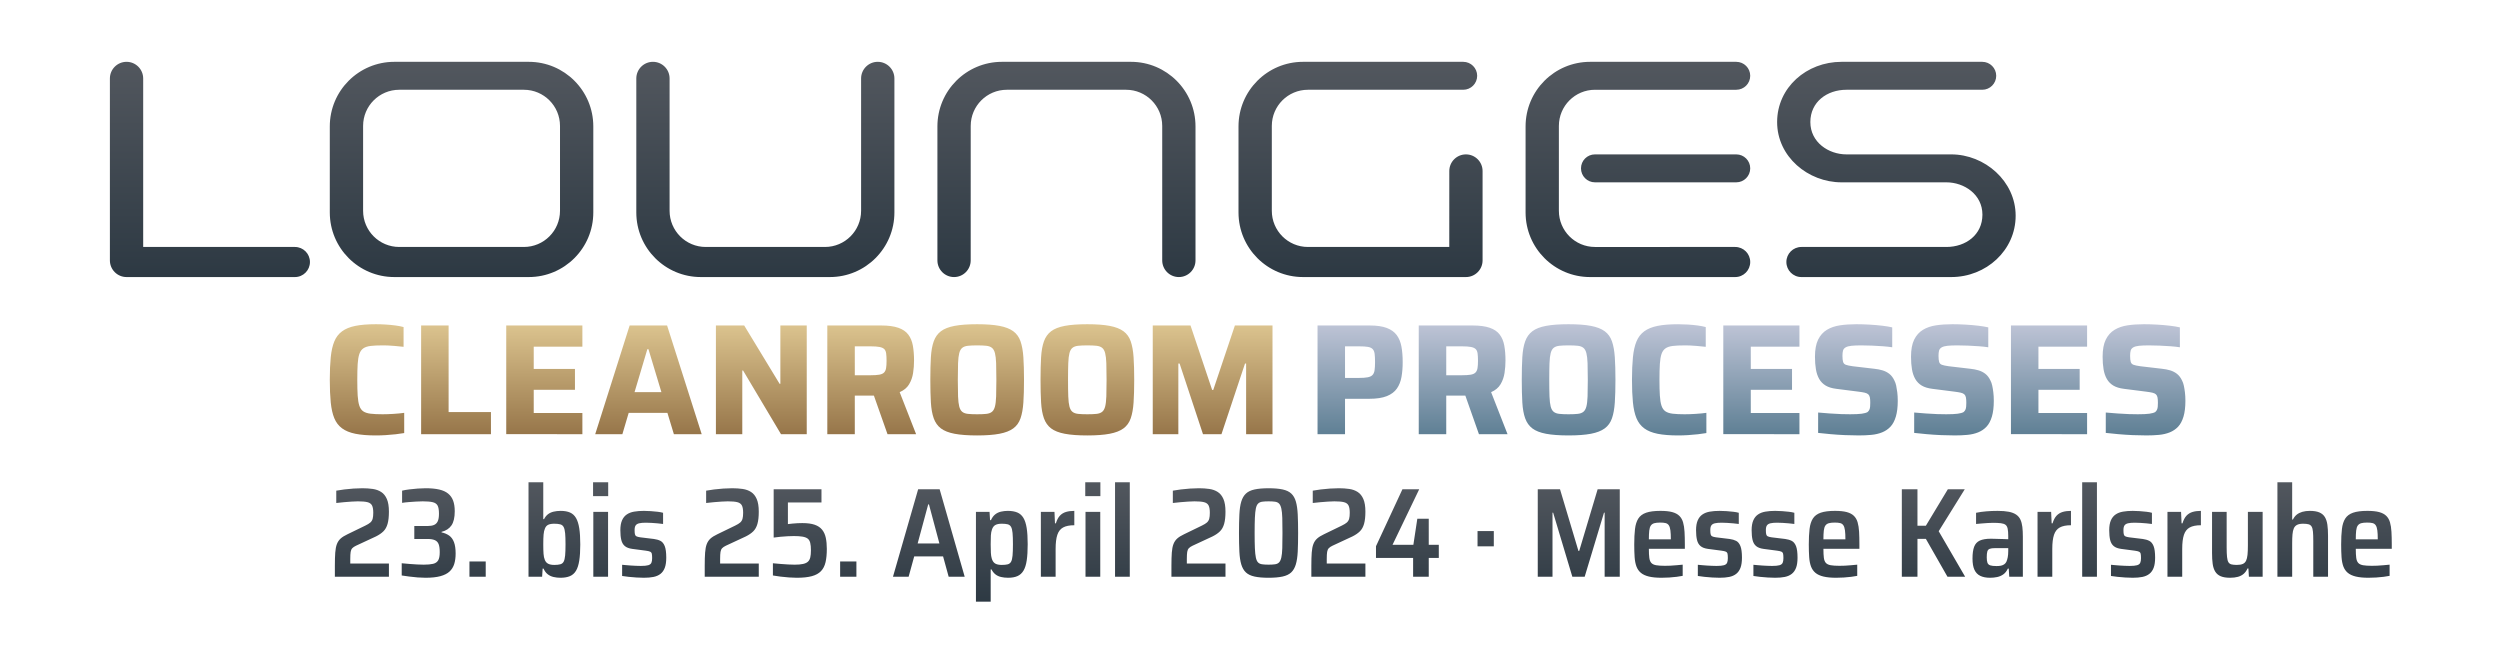
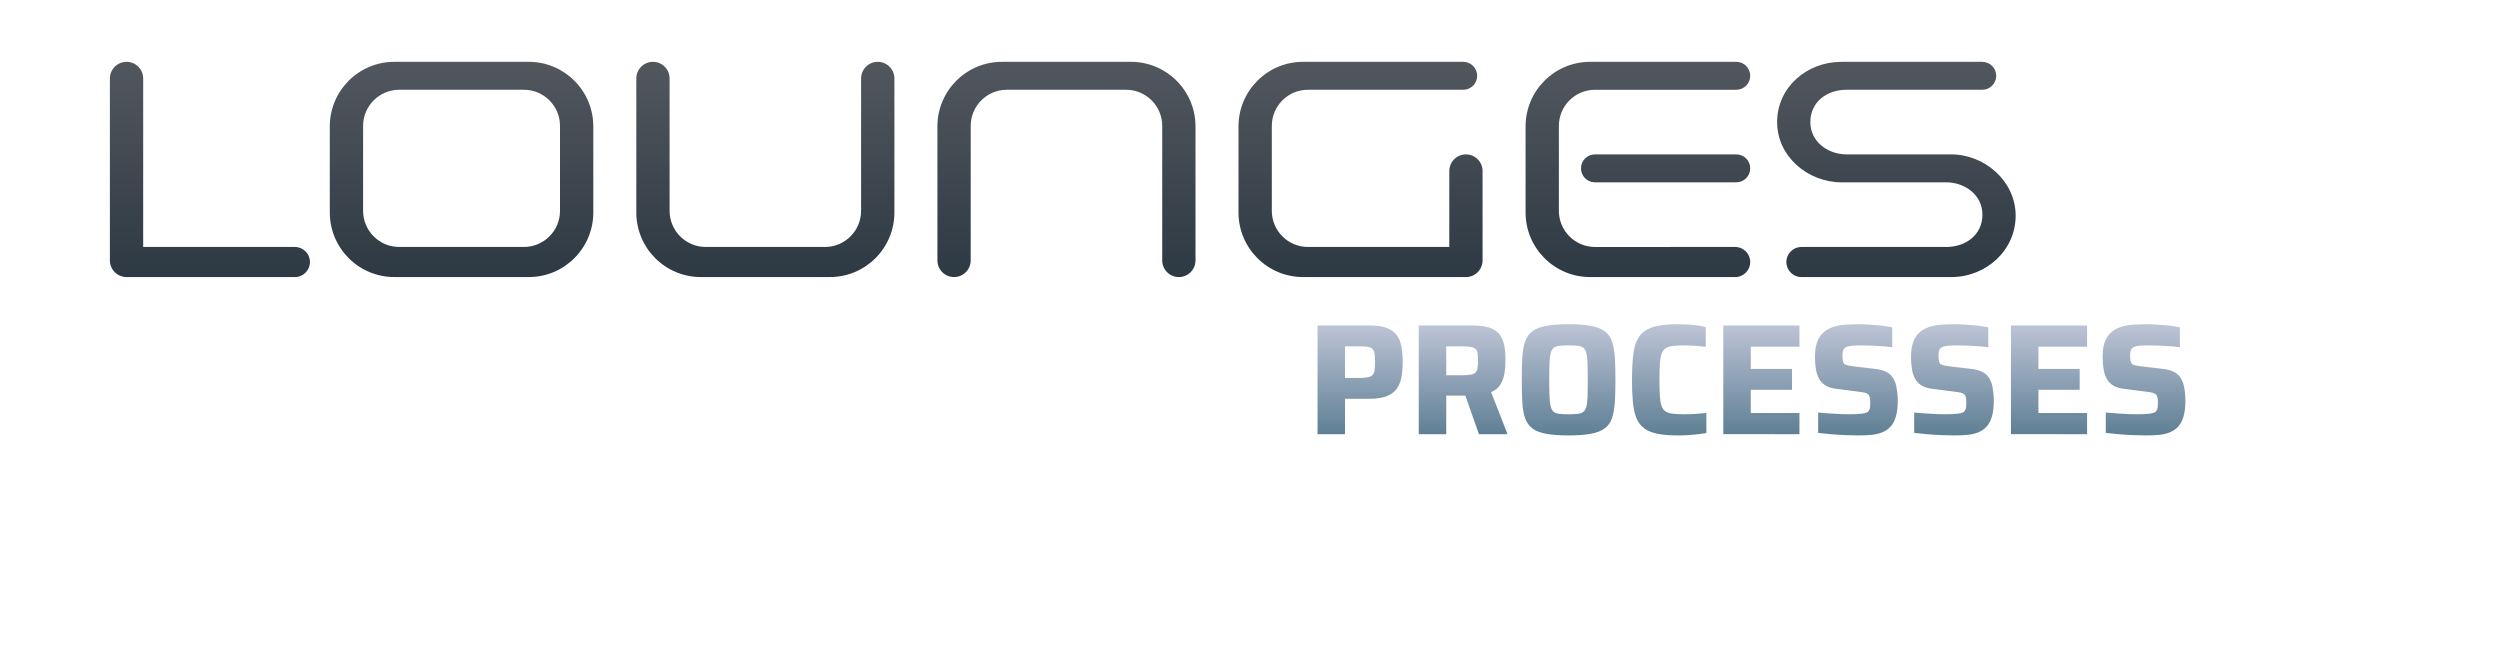
<svg xmlns="http://www.w3.org/2000/svg" version="1.1" id="Ebene_1" x="0px" y="0px" viewBox="0 0 257.953 68.031" style="enable-background:new 0 0 257.953 68.031;" xml:space="preserve">
  <style type="text/css">
	.st0{fill:url(#SVGID_1_);}
	.st1{fill:url(#SVGID_00000183947985453442729930000015545225861242576797_);}
	.st2{fill:url(#SVGID_00000061453317912439131900000009942761504134768049_);}
	.st3{fill:url(#SVGID_00000165943521771526434690000003714790299114727090_);}
</style>
  <linearGradient id="SVGID_1_" gradientUnits="userSpaceOnUse" x1="82.663" y1="44.929" x2="82.663" y2="33.453">
    <stop offset="0" style="stop-color:#967549" />
    <stop offset="1" style="stop-color:#DCC48F" />
  </linearGradient>
-   <path class="st0" d="M121.583,44.798v-7.286h0.13l2.412,7.286h1.908l2.428-7.286h0.115v7.286h2.722V33.583h-3.88l-2.233,6.651  h-0.114l-2.233-6.651h-3.896v11.215H121.583z M111.243,42.704c-0.25-0.027-0.445-0.098-0.586-0.212  c-0.142-0.114-0.245-0.296-0.31-0.546s-0.106-0.598-0.122-1.044c-0.017-0.445-0.025-1.016-0.025-1.711  c0-0.696,0.008-1.266,0.025-1.712c0.016-0.445,0.057-0.793,0.122-1.043s0.168-0.432,0.31-0.546c0.141-0.114,0.336-0.185,0.586-0.212  s0.565-0.041,0.946-0.041c0.391,0,0.709,0.014,0.953,0.041c0.245,0.027,0.438,0.098,0.579,0.212c0.141,0.114,0.245,0.296,0.31,0.546  s0.106,0.598,0.122,1.043c0.016,0.446,0.024,1.016,0.024,1.712c0,0.695-0.008,1.266-0.024,1.711  c-0.016,0.446-0.057,0.794-0.122,1.044s-0.169,0.432-0.31,0.546c-0.141,0.114-0.334,0.185-0.579,0.212  c-0.244,0.027-0.562,0.04-0.953,0.04C111.808,42.744,111.493,42.731,111.243,42.704 M114.495,44.757  c0.603-0.114,1.079-0.298,1.427-0.554c0.347-0.255,0.597-0.603,0.749-1.043c0.152-0.44,0.25-0.986,0.294-1.638  c0.043-0.652,0.065-1.429,0.065-2.331s-0.022-1.679-0.065-2.331c-0.044-0.652-0.142-1.198-0.294-1.638  c-0.152-0.441-0.402-0.788-0.749-1.044c-0.348-0.255-0.824-0.44-1.427-0.554c-0.603-0.114-1.372-0.171-2.306-0.171  c-0.946,0-1.72,0.057-2.323,0.171c-0.603,0.114-1.073,0.299-1.41,0.554c-0.337,0.256-0.584,0.603-0.742,1.044  c-0.157,0.44-0.255,0.986-0.293,1.638c-0.038,0.652-0.057,1.429-0.057,2.331s0.019,1.679,0.057,2.331  c0.038,0.652,0.136,1.198,0.293,1.638c0.158,0.44,0.405,0.788,0.742,1.043c0.337,0.256,0.807,0.44,1.41,0.554  c0.603,0.115,1.377,0.172,2.323,0.172C113.123,44.929,113.892,44.872,114.495,44.757 M99.872,42.704  c-0.25-0.027-0.445-0.098-0.587-0.212c-0.141-0.114-0.244-0.296-0.309-0.546s-0.106-0.598-0.123-1.044  c-0.016-0.445-0.024-1.016-0.024-1.711c0-0.696,0.008-1.266,0.024-1.712c0.017-0.445,0.058-0.793,0.123-1.043  s0.168-0.432,0.309-0.546c0.142-0.114,0.337-0.185,0.587-0.212s0.565-0.041,0.946-0.041c0.391,0,0.709,0.014,0.953,0.041  c0.245,0.027,0.438,0.098,0.579,0.212c0.141,0.114,0.244,0.296,0.31,0.546c0.065,0.25,0.106,0.598,0.122,1.043  c0.016,0.446,0.024,1.016,0.024,1.712c0,0.695-0.008,1.266-0.024,1.711c-0.016,0.446-0.057,0.794-0.122,1.044  c-0.066,0.25-0.169,0.432-0.31,0.546c-0.141,0.114-0.334,0.185-0.579,0.212c-0.244,0.027-0.562,0.04-0.953,0.04  C100.437,42.744,100.122,42.731,99.872,42.704 M103.124,44.757c0.603-0.114,1.079-0.298,1.427-0.554  c0.347-0.255,0.597-0.603,0.749-1.043c0.152-0.44,0.25-0.986,0.294-1.638c0.043-0.652,0.065-1.429,0.065-2.331  s-0.022-1.679-0.065-2.331c-0.044-0.652-0.142-1.198-0.294-1.638c-0.152-0.441-0.402-0.788-0.749-1.044  c-0.348-0.255-0.824-0.44-1.427-0.554c-0.603-0.114-1.372-0.171-2.306-0.171c-0.946,0-1.72,0.057-2.323,0.171  c-0.603,0.114-1.073,0.299-1.41,0.554c-0.337,0.256-0.584,0.603-0.742,1.044c-0.157,0.44-0.255,0.986-0.293,1.638  c-0.038,0.652-0.057,1.429-0.057,2.331s0.019,1.679,0.057,2.331s0.136,1.198,0.293,1.638c0.158,0.44,0.405,0.788,0.742,1.043  c0.337,0.256,0.807,0.44,1.41,0.554c0.603,0.115,1.377,0.172,2.323,0.172C101.752,44.929,102.521,44.872,103.124,44.757   M88.199,35.735h1.631c0.391,0,0.698,0.022,0.92,0.065c0.223,0.044,0.386,0.117,0.49,0.22c0.103,0.104,0.168,0.253,0.195,0.449  c0.027,0.195,0.041,0.451,0.041,0.766c0,0.304-0.016,0.554-0.049,0.75c-0.033,0.195-0.103,0.347-0.212,0.456  c-0.109,0.109-0.275,0.182-0.497,0.22c-0.223,0.038-0.519,0.057-0.888,0.057h-1.631V35.735z M88.199,44.798v-3.977h1.826  c0.152,0,0.28-0.005,0.383-0.016c0.103-0.011,0.204-0.044,0.302-0.098l-0.717-0.391l1.581,4.482h2.95l-1.695-4.336  c0.434-0.184,0.758-0.453,0.97-0.807c0.212-0.353,0.35-0.744,0.415-1.173c0.066-0.429,0.098-0.856,0.098-1.28  c0-0.576-0.041-1.089-0.122-1.54c-0.082-0.451-0.239-0.832-0.473-1.141c-0.234-0.31-0.576-0.544-1.027-0.701  c-0.451-0.158-1.04-0.237-1.768-0.237h-5.559v11.215H88.199z M76.59,44.798v-6.569h0.082l3.912,6.569h2.657V33.583h-2.722v6.015  h-0.082l-3.651-6.015h-2.918v11.215H76.59z M66.794,36.028h0.114l1.337,4.434h-2.772L66.794,36.028z M64.218,44.798l0.652-2.2h3.994  l0.668,2.2h2.869l-3.57-11.215h-3.863l-3.553,11.215H64.218z M60.091,44.798v-2.184h-5.02v-2.396h4.254v-2.152h-4.254v-2.298h5.02  v-2.185h-7.857v11.215H60.091z M50.657,44.798v-2.282h-4.369v-8.933h-2.836v11.215H50.657z M39.807,44.896  c0.353-0.022,0.698-0.052,1.035-0.09c0.337-0.038,0.625-0.078,0.864-0.122v-2.086c-0.304,0.043-0.668,0.079-1.092,0.106  s-0.804,0.04-1.141,0.04c-0.5,0-0.91-0.019-1.231-0.057c-0.321-0.038-0.573-0.119-0.758-0.244c-0.185-0.125-0.32-0.318-0.407-0.579  c-0.087-0.261-0.144-0.608-0.172-1.043c-0.027-0.435-0.04-0.978-0.04-1.63c0-0.663,0.013-1.209,0.04-1.638  c0.028-0.43,0.085-0.772,0.172-1.027c0.087-0.256,0.222-0.449,0.407-0.579c0.185-0.13,0.437-0.214,0.758-0.253  c0.321-0.038,0.731-0.057,1.231-0.057c0.141,0,0.315,0.003,0.521,0.008c0.207,0.006,0.449,0.022,0.726,0.049  c0.277,0.028,0.584,0.057,0.921,0.09v-2.038c-0.228-0.065-0.505-0.119-0.832-0.163c-0.326-0.043-0.662-0.076-1.01-0.097  c-0.348-0.022-0.685-0.033-1.011-0.033c-0.847,0-1.554,0.057-2.119,0.171c-0.565,0.114-1.024,0.302-1.377,0.563  c-0.354,0.26-0.62,0.608-0.799,1.043c-0.179,0.435-0.302,0.978-0.367,1.63c-0.065,0.652-0.098,1.429-0.098,2.331  s0.033,1.679,0.098,2.331s0.188,1.195,0.367,1.63c0.179,0.435,0.445,0.782,0.799,1.043c0.353,0.261,0.812,0.448,1.377,0.562  c0.565,0.115,1.272,0.172,2.119,0.172C39.114,44.929,39.454,44.918,39.807,44.896" />
  <linearGradient id="SVGID_00000111873393392650013520000003158422471434157242_" gradientUnits="userSpaceOnUse" x1="180.718" y1="44.928" x2="180.718" y2="33.453">
    <stop offset="0" style="stop-color:#5E7F94" />
    <stop offset="1" style="stop-color:#BEC4D6" />
  </linearGradient>
  <path style="fill:url(#SVGID_00000111873393392650013520000003158422471434157242_);" d="M222.762,44.871  c0.408-0.038,0.78-0.124,1.117-0.26c0.336-0.136,0.624-0.332,0.864-0.587c0.238-0.255,0.423-0.603,0.554-1.044  c0.13-0.44,0.195-0.98,0.195-1.621c0-0.326-0.016-0.62-0.049-0.881c-0.032-0.26-0.07-0.491-0.114-0.692  c-0.043-0.201-0.103-0.373-0.179-0.514c-0.141-0.304-0.318-0.538-0.53-0.701c-0.212-0.163-0.445-0.282-0.701-0.358  c-0.255-0.076-0.535-0.131-0.839-0.163l-2.233-0.261c-0.316-0.044-0.549-0.092-0.701-0.147c-0.153-0.054-0.25-0.155-0.294-0.302  c-0.043-0.146-0.065-0.355-0.065-0.627c0-0.217,0.019-0.397,0.057-0.538c0.038-0.141,0.133-0.255,0.285-0.342  c0.142-0.076,0.337-0.128,0.587-0.155s0.587-0.041,1.011-0.041c0.348,0,0.717,0.008,1.108,0.025  c0.392,0.016,0.769,0.038,1.133,0.065c0.364,0.027,0.682,0.062,0.954,0.106v-2.054c-0.272-0.065-0.614-0.122-1.027-0.171  c-0.413-0.049-0.853-0.087-1.32-0.114c-0.468-0.027-0.919-0.041-1.353-0.041c-0.609,0-1.171,0.038-1.687,0.114  c-0.517,0.076-0.968,0.231-1.353,0.464c-0.386,0.234-0.688,0.571-0.905,1.011c-0.218,0.44-0.326,1.03-0.326,1.769  c0,0.478,0.032,0.91,0.098,1.296c0.065,0.385,0.179,0.72,0.342,1.002c0.163,0.283,0.386,0.508,0.668,0.677  c0.283,0.168,0.647,0.279,1.092,0.334l2.299,0.293c0.261,0.033,0.473,0.068,0.636,0.106c0.163,0.038,0.285,0.095,0.366,0.171  c0.082,0.076,0.136,0.182,0.163,0.318c0.027,0.136,0.041,0.318,0.041,0.546c0,0.153-0.006,0.288-0.016,0.408  c-0.011,0.119-0.036,0.223-0.074,0.309c-0.038,0.088-0.1,0.169-0.187,0.245c-0.13,0.076-0.332,0.133-0.603,0.171  c-0.272,0.038-0.668,0.057-1.19,0.057c-0.25,0-0.56-0.005-0.929-0.016c-0.37-0.011-0.758-0.033-1.166-0.065  c-0.407-0.033-0.812-0.066-1.214-0.098v2.103c0.38,0.043,0.812,0.087,1.296,0.13c0.483,0.043,0.978,0.076,1.483,0.098  c0.505,0.021,0.975,0.032,1.41,0.032C221.923,44.928,222.355,44.909,222.762,44.871 M215.349,44.798v-2.184h-5.021v-2.396h4.255  v-2.152h-4.255v-2.299h5.021v-2.184h-7.857v11.215H215.349z M202.993,44.871c0.407-0.038,0.78-0.124,1.117-0.26  c0.336-0.136,0.624-0.332,0.863-0.587s0.424-0.603,0.555-1.044c0.13-0.44,0.195-0.98,0.195-1.621c0-0.326-0.016-0.62-0.049-0.881  c-0.032-0.26-0.07-0.491-0.114-0.692c-0.043-0.201-0.103-0.373-0.179-0.514c-0.141-0.304-0.318-0.538-0.53-0.701  c-0.212-0.163-0.445-0.282-0.701-0.358c-0.255-0.076-0.535-0.131-0.839-0.163l-2.233-0.261c-0.316-0.044-0.549-0.092-0.701-0.147  c-0.153-0.054-0.25-0.155-0.294-0.302c-0.043-0.146-0.065-0.355-0.065-0.627c0-0.217,0.019-0.397,0.057-0.538  c0.038-0.141,0.133-0.255,0.285-0.342c0.142-0.076,0.337-0.128,0.587-0.155s0.587-0.041,1.011-0.041  c0.348,0,0.717,0.008,1.108,0.025c0.392,0.016,0.769,0.038,1.133,0.065s0.682,0.062,0.954,0.106v-2.054  c-0.272-0.065-0.614-0.122-1.027-0.171c-0.413-0.049-0.853-0.087-1.32-0.114c-0.468-0.027-0.919-0.041-1.353-0.041  c-0.609,0-1.172,0.038-1.688,0.114c-0.516,0.076-0.967,0.231-1.352,0.464c-0.386,0.234-0.688,0.571-0.905,1.011  c-0.218,0.44-0.326,1.03-0.326,1.769c0,0.478,0.032,0.91,0.098,1.296c0.065,0.385,0.179,0.72,0.342,1.002  c0.163,0.283,0.386,0.508,0.668,0.677c0.283,0.168,0.647,0.279,1.092,0.334l2.299,0.293c0.261,0.033,0.472,0.068,0.635,0.106  c0.164,0.038,0.286,0.095,0.367,0.171c0.082,0.076,0.136,0.182,0.163,0.318c0.027,0.136,0.041,0.318,0.041,0.546  c0,0.153-0.006,0.288-0.016,0.408c-0.011,0.119-0.036,0.223-0.074,0.309c-0.038,0.088-0.1,0.169-0.187,0.245  c-0.13,0.076-0.332,0.133-0.603,0.171c-0.272,0.038-0.669,0.057-1.19,0.057c-0.25,0-0.56-0.005-0.929-0.016  c-0.37-0.011-0.758-0.033-1.166-0.065c-0.407-0.033-0.812-0.066-1.214-0.098v2.103c0.38,0.043,0.812,0.087,1.296,0.13  c0.483,0.043,0.978,0.076,1.483,0.098c0.505,0.021,0.975,0.032,1.41,0.032C202.153,44.928,202.585,44.909,202.993,44.871   M193.082,44.871c0.408-0.038,0.78-0.124,1.117-0.26c0.337-0.136,0.625-0.332,0.864-0.587s0.424-0.603,0.554-1.044  c0.13-0.44,0.196-0.98,0.196-1.621c0-0.326-0.017-0.62-0.049-0.881c-0.033-0.26-0.071-0.491-0.114-0.692  c-0.044-0.201-0.104-0.373-0.18-0.514c-0.141-0.304-0.318-0.538-0.529-0.701c-0.212-0.163-0.446-0.282-0.701-0.358  c-0.256-0.076-0.536-0.131-0.84-0.163l-2.233-0.261c-0.315-0.044-0.549-0.092-0.701-0.147c-0.152-0.054-0.25-0.155-0.293-0.302  c-0.044-0.146-0.066-0.355-0.066-0.627c0-0.217,0.019-0.397,0.057-0.538c0.038-0.141,0.133-0.255,0.286-0.342  c0.141-0.076,0.336-0.128,0.587-0.155c0.249-0.027,0.586-0.041,1.01-0.041c0.348,0,0.717,0.008,1.109,0.025  c0.391,0.016,0.768,0.038,1.133,0.065c0.363,0.027,0.681,0.062,0.953,0.106v-2.054c-0.272-0.065-0.614-0.122-1.027-0.171  c-0.413-0.049-0.853-0.087-1.32-0.114c-0.468-0.027-0.919-0.041-1.353-0.041c-0.609,0-1.171,0.038-1.687,0.114  c-0.517,0.076-0.968,0.231-1.353,0.464c-0.386,0.234-0.688,0.571-0.905,1.011c-0.217,0.44-0.326,1.03-0.326,1.769  c0,0.478,0.033,0.91,0.098,1.296c0.065,0.385,0.179,0.72,0.342,1.002c0.163,0.283,0.386,0.508,0.669,0.677  c0.282,0.168,0.646,0.279,1.092,0.334l2.298,0.293c0.261,0.033,0.473,0.068,0.636,0.106s0.285,0.095,0.367,0.171  c0.081,0.076,0.135,0.182,0.163,0.318c0.027,0.136,0.04,0.318,0.04,0.546c0,0.153-0.005,0.288-0.016,0.408  c-0.011,0.119-0.035,0.223-0.073,0.309c-0.039,0.088-0.101,0.169-0.188,0.245c-0.13,0.076-0.331,0.133-0.603,0.171  c-0.272,0.038-0.668,0.057-1.19,0.057c-0.25,0-0.56-0.005-0.929-0.016c-0.37-0.011-0.758-0.033-1.165-0.065  c-0.408-0.033-0.813-0.066-1.215-0.098v2.103c0.38,0.043,0.812,0.087,1.296,0.13c0.483,0.043,0.978,0.076,1.483,0.098  c0.506,0.021,0.976,0.032,1.41,0.032C192.243,44.928,192.675,44.909,193.082,44.871 M185.669,44.798v-2.184h-5.021v-2.396h4.255  v-2.152h-4.255v-2.299h5.021v-2.184h-7.857v11.215H185.669z M174.167,44.896c0.353-0.022,0.699-0.052,1.036-0.09  c0.336-0.038,0.624-0.079,0.863-0.122v-2.087c-0.304,0.044-0.668,0.079-1.092,0.106c-0.423,0.028-0.804,0.041-1.141,0.041  c-0.5,0-0.91-0.019-1.23-0.057c-0.321-0.038-0.574-0.119-0.758-0.244c-0.185-0.125-0.321-0.318-0.408-0.579  c-0.087-0.261-0.144-0.609-0.171-1.043c-0.027-0.435-0.041-0.978-0.041-1.63c0-0.663,0.014-1.209,0.041-1.639  c0.027-0.429,0.084-0.771,0.171-1.027c0.087-0.255,0.223-0.448,0.408-0.578c0.184-0.131,0.437-0.215,0.758-0.253  c0.32-0.038,0.73-0.057,1.23-0.057c0.141,0,0.315,0.003,0.522,0.008c0.206,0.006,0.448,0.022,0.725,0.049  c0.277,0.027,0.584,0.057,0.921,0.09v-2.038c-0.228-0.065-0.505-0.119-0.831-0.163c-0.326-0.043-0.663-0.076-1.011-0.098  c-0.348-0.021-0.684-0.032-1.01-0.032c-0.848,0-1.554,0.057-2.119,0.171c-0.566,0.114-1.025,0.302-1.378,0.562  c-0.353,0.261-0.619,0.609-0.799,1.044c-0.179,0.434-0.301,0.978-0.366,1.63c-0.065,0.652-0.098,1.429-0.098,2.331  s0.033,1.679,0.098,2.331c0.065,0.652,0.187,1.195,0.366,1.63c0.18,0.434,0.446,0.782,0.799,1.043  c0.353,0.261,0.812,0.448,1.378,0.562c0.565,0.114,1.271,0.171,2.119,0.171C173.475,44.928,173.814,44.917,174.167,44.896   M160.897,42.703c-0.25-0.027-0.445-0.097-0.586-0.212c-0.142-0.114-0.245-0.295-0.31-0.546c-0.065-0.249-0.106-0.597-0.122-1.043  c-0.017-0.445-0.025-1.016-0.025-1.711c0-0.696,0.008-1.266,0.025-1.712c0.016-0.445,0.057-0.793,0.122-1.043  s0.168-0.432,0.31-0.546c0.141-0.114,0.336-0.185,0.586-0.212s0.565-0.041,0.946-0.041c0.391,0,0.709,0.014,0.953,0.041  c0.245,0.027,0.438,0.098,0.579,0.212c0.141,0.114,0.245,0.296,0.31,0.546c0.065,0.25,0.106,0.598,0.122,1.043  c0.016,0.446,0.024,1.016,0.024,1.712c0,0.695-0.008,1.266-0.024,1.711c-0.016,0.446-0.057,0.794-0.122,1.043  c-0.065,0.251-0.169,0.432-0.31,0.546c-0.141,0.115-0.334,0.185-0.579,0.212c-0.244,0.028-0.562,0.041-0.953,0.041  C161.462,42.744,161.147,42.731,160.897,42.703 M164.149,44.757c0.603-0.114,1.079-0.299,1.427-0.554  c0.347-0.255,0.597-0.603,0.749-1.043c0.153-0.44,0.25-0.986,0.294-1.638c0.043-0.652,0.065-1.429,0.065-2.331  s-0.022-1.679-0.065-2.331c-0.044-0.652-0.141-1.198-0.294-1.639c-0.152-0.44-0.402-0.787-0.749-1.043  c-0.348-0.255-0.824-0.44-1.427-0.554s-1.372-0.171-2.306-0.171c-0.946,0-1.72,0.057-2.323,0.171s-1.073,0.299-1.41,0.554  c-0.337,0.256-0.584,0.603-0.742,1.043c-0.157,0.441-0.255,0.987-0.293,1.639c-0.038,0.652-0.057,1.429-0.057,2.331  s0.019,1.679,0.057,2.331c0.038,0.652,0.136,1.198,0.293,1.638c0.158,0.44,0.405,0.788,0.742,1.043  c0.337,0.255,0.807,0.44,1.41,0.554c0.603,0.114,1.377,0.171,2.323,0.171C162.777,44.928,163.546,44.871,164.149,44.757   M149.225,35.735h1.63c0.391,0,0.698,0.022,0.921,0.065c0.222,0.044,0.385,0.117,0.489,0.22c0.103,0.104,0.168,0.253,0.195,0.448  c0.027,0.196,0.041,0.451,0.041,0.767c0,0.304-0.016,0.554-0.049,0.749c-0.032,0.196-0.103,0.348-0.212,0.457  c-0.109,0.109-0.274,0.182-0.497,0.22c-0.223,0.038-0.519,0.057-0.888,0.057h-1.63V35.735z M149.225,44.798v-3.977h1.825  c0.152,0,0.28-0.006,0.383-0.017c0.103-0.01,0.204-0.043,0.302-0.097l-0.717-0.392l1.581,4.483h2.95l-1.695-4.336  c0.434-0.185,0.758-0.454,0.97-0.807c0.212-0.353,0.35-0.744,0.415-1.173c0.066-0.43,0.098-0.856,0.098-1.28  c0-0.576-0.04-1.089-0.122-1.54c-0.081-0.451-0.239-0.832-0.473-1.141c-0.233-0.31-0.576-0.544-1.027-0.701  c-0.451-0.158-1.04-0.237-1.768-0.237h-5.559v11.215H149.225z M138.781,35.735h1.467c0.38,0,0.679,0.019,0.897,0.057  c0.217,0.038,0.38,0.114,0.489,0.228c0.108,0.114,0.176,0.28,0.203,0.497c0.027,0.218,0.041,0.5,0.041,0.848  s-0.016,0.628-0.049,0.839c-0.032,0.212-0.103,0.375-0.212,0.489c-0.108,0.115-0.274,0.194-0.497,0.237  c-0.223,0.043-0.53,0.065-0.921,0.065h-1.418V35.735z M138.781,44.798v-3.651h2.51c0.75,0,1.353-0.093,1.81-0.277  c0.456-0.185,0.801-0.446,1.035-0.783c0.233-0.337,0.391-0.736,0.472-1.198c0.082-0.462,0.123-0.97,0.123-1.524  c0-0.609-0.044-1.146-0.131-1.614c-0.087-0.467-0.25-0.861-0.489-1.182c-0.239-0.32-0.581-0.565-1.027-0.733  c-0.445-0.168-1.027-0.253-1.744-0.253h-5.395v11.215H138.781z" />
  <linearGradient id="SVGID_00000033326930303082714930000000897626422065954492_" gradientUnits="userSpaceOnUse" x1="109.658" y1="28.587" x2="109.658" y2="6.378">
    <stop offset="0" style="stop-color:#2D3943" />
    <stop offset="1" style="stop-color:#52575E" />
  </linearGradient>
  <path style="fill:url(#SVGID_00000033326930303082714930000000897626422065954492_);" d="M190.011,6.379  c-3.602,0-6.645,2.642-6.645,6.217c0,3.574,3.194,6.217,6.645,6.217h10.817c1.847,0,3.721,1.253,3.721,3.334  c0,2.082-1.721,3.335-3.721,3.335H185.87c-0.856,0-1.55,0.694-1.55,1.552c0,0.857,0.694,1.553,1.55,1.553h15.462  c3.602,0,6.645-2.755,6.645-6.329c0-3.575-3.194-6.328-6.645-6.328h-10.815c-1.848,0-3.723-1.253-3.723-3.334  c0-2.082,1.723-3.334,3.723-3.334h14.015c0.796,0,1.44-0.646,1.44-1.442c0-0.795-0.644-1.441-1.44-1.441H190.011z M164.568,18.813  h14.582c0.795,0,1.44-0.646,1.44-1.442c0-0.796-0.645-1.441-1.44-1.441h-14.582c-0.795,0-1.439,0.645-1.439,1.441  C163.129,18.167,163.773,18.813,164.568,18.813 M179.039,25.482c0.857,0,1.551,0.694,1.551,1.552c0,0.857-0.694,1.553-1.551,1.553  h-14.97c-3.678,0-6.658-2.983-6.658-6.663v-8.883c0-3.679,2.98-6.662,6.658-6.662h15.081c0.795,0,1.44,0.646,1.44,1.441  c0,0.796-0.645,1.442-1.44,1.442h-14.577c-2.058,0-3.726,1.671-3.726,3.73v8.759c0,2.06,1.668,3.731,3.726,3.731H179.039z   M152.974,17.648c0-0.949-0.768-1.718-1.717-1.718c-0.949,0-1.717,0.769-1.717,1.718l-0.002,7.834h-14.583  c-2.059,0-3.728-1.671-3.728-3.731v-8.759c0-2.059,1.669-3.73,3.728-3.73h16.021c0.796,0,1.44-0.646,1.44-1.442  c0-0.795-0.644-1.441-1.44-1.441h-16.528c-3.676,0-6.658,2.983-6.658,6.662v8.883c0,3.68,2.982,6.663,6.658,6.663h16.809  c0.947,0,1.717-0.77,1.717-1.719V17.648z M100.157,26.869c0,0.949-0.768,1.718-1.717,1.718c-0.947,0-1.717-0.769-1.717-1.718V13.041  c0-3.679,2.982-6.662,6.658-6.662h13.314c3.676,0,6.658,2.983,6.658,6.662v13.828c0,0.949-0.77,1.718-1.717,1.718  c-0.949,0-1.717-0.769-1.717-1.718V12.992c0-2.059-1.669-3.73-3.728-3.73h-12.304c-2.059,0-3.728,1.671-3.728,3.73L100.157,26.869z   M65.655,21.924c0,3.68,2.98,6.663,6.658,6.663h13.314c3.677,0,6.659-2.983,6.659-6.663V8.098c0-0.95-0.77-1.719-1.72-1.719  c-0.947,0-1.717,0.769-1.717,1.719v13.653c0,2.06-1.669,3.731-3.728,3.731H72.817c-2.058,0-3.728-1.671-3.728-3.731V8.098  c0-0.95-0.767-1.719-1.717-1.719c-0.949,0-1.717,0.769-1.717,1.719V21.924z M13.057,28.587c-0.948,0-1.718-0.77-1.718-1.719V8.098  c0-0.95,0.77-1.719,1.718-1.719c0.948,0,1.717,0.769,1.717,1.719v17.384H30.43c0.856,0,1.551,0.694,1.551,1.552  c0,0.857-0.695,1.553-1.551,1.553H13.057z M57.782,21.751c0,2.06-1.667,3.731-3.728,3.731H41.193c-2.058,0-3.728-1.671-3.728-3.731  v-8.759c0-2.059,1.67-3.73,3.728-3.73h12.861c2.061,0,3.728,1.671,3.728,3.73V21.751z M61.218,21.924v-8.883  c0-3.679-2.982-6.662-6.658-6.662H40.687c-3.676,0-6.658,2.983-6.658,6.662v8.883c0,3.68,2.982,6.663,6.658,6.663H54.56  C58.236,28.587,61.218,25.604,61.218,21.924" />
  <linearGradient id="SVGID_00000081640979632363409240000006353905235308084893_" gradientUnits="userSpaceOnUse" x1="140.669" y1="62.081" x2="140.669" y2="49.761">
    <stop offset="0" style="stop-color:#2D3943" />
    <stop offset="1" style="stop-color:#52575E" />
  </linearGradient>
-   <path style="fill:url(#SVGID_00000081640979632363409240000006353905235308084893_);" d="M245.579,55.652h-2.506  c0-0.368,0.013-0.667,0.039-0.899c0.026-0.232,0.081-0.407,0.164-0.525c0.083-0.118,0.201-0.199,0.354-0.243  c0.153-0.043,0.357-0.065,0.61-0.065c0.228,0,0.414,0.017,0.558,0.052c0.144,0.035,0.256,0.112,0.334,0.23  c0.079,0.118,0.134,0.291,0.164,0.518c0.031,0.228,0.046,0.538,0.046,0.932v0.236L245.579,55.652z M245.178,59.588  c0.267-0.018,0.523-0.042,0.768-0.072c0.245-0.031,0.45-0.064,0.617-0.099v-1.154c-0.202,0.017-0.414,0.037-0.637,0.059  c-0.223,0.022-0.435,0.037-0.636,0.046c-0.201,0.008-0.389,0.013-0.564,0.013c-0.376,0-0.676-0.02-0.899-0.059  c-0.223-0.04-0.389-0.118-0.499-0.237c-0.109-0.118-0.179-0.292-0.209-0.524c-0.031-0.232-0.046-0.545-0.046-0.938h3.713v-0.46  c0-0.481-0.011-0.911-0.033-1.292c-0.022-0.38-0.072-0.706-0.151-0.977c-0.079-0.271-0.208-0.494-0.387-0.669  c-0.18-0.175-0.424-0.304-0.735-0.388c-0.31-0.083-0.715-0.124-1.213-0.124c-0.622,0-1.114,0.063-1.476,0.19  c-0.364,0.127-0.632,0.328-0.807,0.604c-0.175,0.275-0.289,0.634-0.341,1.075c-0.053,0.442-0.079,0.974-0.079,1.595  c0,0.489,0.013,0.924,0.039,1.305c0.026,0.38,0.09,0.704,0.19,0.971c0.101,0.267,0.254,0.485,0.46,0.656  c0.205,0.17,0.481,0.297,0.826,0.38c0.346,0.083,0.781,0.125,1.306,0.125C244.647,59.614,244.911,59.605,245.178,59.588   M236.509,59.509v-3.464c0-0.358,0.011-0.662,0.033-0.912c0.021-0.249,0.067-0.454,0.137-0.616c0.07-0.162,0.182-0.282,0.335-0.361  c0.153-0.079,0.361-0.118,0.623-0.118c0.236,0,0.424,0.02,0.564,0.059c0.14,0.039,0.245,0.118,0.315,0.236  c0.07,0.118,0.116,0.295,0.138,0.532c0.022,0.236,0.033,0.559,0.033,0.97v3.674h1.522v-4.238c0-0.428-0.022-0.802-0.066-1.122  c-0.044-0.319-0.131-0.585-0.262-0.8c-0.132-0.214-0.322-0.374-0.571-0.479s-0.575-0.157-0.978-0.157  c-0.288,0-0.546,0.033-0.774,0.098c-0.227,0.066-0.419,0.162-0.577,0.289c-0.157,0.127-0.289,0.295-0.394,0.505h-0.078v-3.844  h-1.522v9.748H236.509z M230.917,59.516c0.236-0.066,0.435-0.171,0.597-0.315c0.162-0.145,0.291-0.326,0.387-0.545h0.092  l0.052,0.853h1.417v-6.691h-1.522v3.463c0,0.385-0.013,0.707-0.039,0.965s-0.077,0.464-0.151,0.616  c-0.074,0.154-0.188,0.263-0.341,0.328c-0.153,0.066-0.356,0.099-0.61,0.099c-0.228,0-0.411-0.018-0.551-0.053  c-0.14-0.034-0.245-0.109-0.315-0.223c-0.07-0.113-0.118-0.293-0.144-0.538c-0.026-0.244-0.04-0.572-0.04-0.984v-3.673h-1.508v4.238  c0,0.428,0.021,0.802,0.065,1.121c0.044,0.32,0.131,0.586,0.263,0.801c0.131,0.214,0.319,0.374,0.564,0.479  c0.245,0.104,0.568,0.157,0.971,0.157C230.41,59.614,230.681,59.581,230.917,59.516 M225.163,59.509v-2.873  c0-0.612,0.059-1.096,0.177-1.45s0.317-0.608,0.597-0.761s0.665-0.23,1.155-0.23v-1.482c-0.324,0-0.611,0.037-0.86,0.111  c-0.249,0.075-0.459,0.204-0.63,0.387c-0.17,0.184-0.308,0.446-0.413,0.788h-0.092l-0.052-1.181h-1.404v6.691H225.163z   M221.049,59.529c0.284-0.057,0.524-0.162,0.721-0.315c0.197-0.153,0.346-0.363,0.446-0.63c0.101-0.267,0.151-0.614,0.151-1.043  c0-0.533-0.052-0.932-0.157-1.194c-0.105-0.262-0.252-0.442-0.44-0.538c-0.188-0.096-0.413-0.162-0.676-0.197l-1.403-0.17  c-0.184-0.026-0.318-0.061-0.401-0.105c-0.083-0.044-0.135-0.116-0.157-0.217c-0.022-0.1-0.033-0.242-0.033-0.426  c0-0.219,0.037-0.381,0.112-0.485c0.074-0.105,0.197-0.178,0.367-0.217c0.171-0.039,0.4-0.059,0.689-0.059  c0.184,0,0.378,0.007,0.584,0.02c0.205,0.013,0.411,0.028,0.616,0.046c0.206,0.017,0.396,0.039,0.571,0.065V52.91  c-0.149-0.044-0.334-0.079-0.558-0.105c-0.223-0.027-0.459-0.048-0.708-0.066c-0.249-0.017-0.488-0.026-0.715-0.026  c-0.376,0-0.713,0.026-1.01,0.079c-0.298,0.052-0.551,0.15-0.761,0.295c-0.21,0.144-0.372,0.347-0.486,0.61  c-0.113,0.262-0.17,0.599-0.17,1.01c0,0.402,0.033,0.739,0.098,1.01c0.066,0.272,0.188,0.481,0.368,0.63  c0.179,0.149,0.435,0.245,0.767,0.289l1.391,0.183c0.21,0.027,0.361,0.062,0.452,0.105c0.092,0.044,0.149,0.116,0.171,0.217  c0.022,0.1,0.033,0.251,0.033,0.452c0,0.202-0.026,0.361-0.079,0.479c-0.052,0.118-0.162,0.202-0.328,0.25s-0.42,0.072-0.761,0.072  c-0.157,0-0.321-0.005-0.492-0.013c-0.17-0.009-0.341-0.018-0.512-0.027c-0.17-0.008-0.334-0.021-0.492-0.039  c-0.157-0.017-0.301-0.03-0.433-0.039v1.154c0.202,0.035,0.431,0.066,0.689,0.092c0.258,0.026,0.523,0.048,0.794,0.066  c0.271,0.017,0.525,0.026,0.761,0.026C220.434,59.614,220.764,59.585,221.049,59.529 M216.364,49.761h-1.522v9.748h1.522V49.761z   M211.757,59.509v-2.873c0-0.612,0.059-1.096,0.177-1.45c0.118-0.354,0.317-0.608,0.597-0.761c0.28-0.153,0.665-0.23,1.155-0.23  v-1.482c-0.324,0-0.61,0.037-0.859,0.111c-0.25,0.075-0.46,0.204-0.63,0.387c-0.171,0.184-0.309,0.446-0.413,0.788h-0.092  l-0.053-1.181h-1.404v6.691H211.757z M205.356,58.335c-0.144-0.048-0.241-0.138-0.289-0.269c-0.048-0.131-0.072-0.319-0.072-0.564  c0-0.263,0.02-0.462,0.059-0.597c0.04-0.136,0.12-0.228,0.243-0.276c0.122-0.048,0.306-0.072,0.551-0.072h1.365v0.302  c0,0.245-0.018,0.459-0.053,0.643c-0.035,0.183-0.083,0.341-0.144,0.472c-0.053,0.105-0.127,0.19-0.223,0.256  c-0.097,0.065-0.208,0.111-0.335,0.138c-0.127,0.026-0.278,0.039-0.452,0.039C205.717,58.407,205.5,58.383,205.356,58.335   M206.058,59.542c0.236-0.048,0.45-0.14,0.643-0.276c0.192-0.135,0.35-0.334,0.472-0.597h0.092l0.053,0.84h1.403v-4.133  c0-0.385-0.017-0.721-0.052-1.01c-0.035-0.289-0.101-0.538-0.197-0.748c-0.096-0.21-0.243-0.382-0.439-0.518  c-0.197-0.136-0.451-0.234-0.761-0.295c-0.311-0.061-0.694-0.092-1.148-0.092c-0.394,0-0.781,0.015-1.161,0.046  c-0.381,0.031-0.737,0.081-1.07,0.151v1.154c0.175-0.017,0.368-0.035,0.578-0.052c0.209-0.018,0.417-0.033,0.623-0.046  c0.205-0.013,0.387-0.02,0.544-0.02c0.333,0,0.604,0.013,0.814,0.039c0.21,0.027,0.369,0.081,0.479,0.164  c0.109,0.084,0.183,0.217,0.223,0.401c0.039,0.183,0.059,0.437,0.059,0.761v0.328c-0.167-0.009-0.335-0.016-0.506-0.02  c-0.17-0.004-0.339-0.009-0.505-0.013c-0.166-0.005-0.315-0.009-0.446-0.013c-0.131-0.005-0.245-0.007-0.341-0.007  c-0.481,0-0.859,0.064-1.135,0.19c-0.275,0.127-0.47,0.339-0.584,0.637c-0.113,0.297-0.17,0.704-0.17,1.22  c0,0.481,0.065,0.866,0.197,1.154c0.131,0.289,0.332,0.499,0.603,0.63c0.271,0.131,0.608,0.197,1.01,0.197  C205.581,59.614,205.822,59.59,206.058,59.542 M197.846,59.509v-3.91h0.866l2.231,3.91h1.823l-2.729-4.697l2.69-4.33h-1.745  l-2.27,3.766h-0.866v-3.766h-1.613v9.027H197.846z M190.648,55.652h-2.506c0-0.368,0.014-0.667,0.04-0.899  c0.026-0.232,0.081-0.407,0.164-0.525c0.083-0.118,0.201-0.199,0.354-0.243c0.153-0.043,0.356-0.065,0.61-0.065  c0.227,0,0.413,0.017,0.558,0.052c0.144,0.035,0.256,0.112,0.334,0.23c0.079,0.118,0.134,0.291,0.164,0.518  c0.031,0.228,0.046,0.538,0.046,0.932v0.236L190.648,55.652z M190.248,59.588c0.267-0.018,0.523-0.042,0.768-0.072  c0.245-0.031,0.45-0.064,0.616-0.099v-1.154c-0.201,0.017-0.413,0.037-0.636,0.059c-0.223,0.022-0.435,0.037-0.636,0.046  c-0.202,0.008-0.39,0.013-0.564,0.013c-0.377,0-0.676-0.02-0.899-0.059c-0.223-0.04-0.389-0.118-0.499-0.237  c-0.109-0.118-0.179-0.292-0.21-0.524c-0.03-0.232-0.046-0.545-0.046-0.938h3.713v-0.46c0-0.481-0.011-0.911-0.032-1.292  c-0.022-0.38-0.073-0.706-0.151-0.977c-0.079-0.271-0.208-0.494-0.387-0.669c-0.18-0.175-0.425-0.304-0.735-0.388  c-0.311-0.083-0.715-0.124-1.214-0.124c-0.621,0-1.113,0.063-1.476,0.19c-0.363,0.127-0.632,0.328-0.807,0.604  c-0.175,0.275-0.288,0.634-0.341,1.075c-0.052,0.442-0.078,0.974-0.078,1.595c0,0.489,0.013,0.924,0.039,1.305  c0.026,0.38,0.09,0.704,0.19,0.971c0.101,0.267,0.254,0.485,0.459,0.656c0.206,0.17,0.481,0.297,0.827,0.38  c0.345,0.083,0.781,0.125,1.305,0.125C189.717,59.614,189.981,59.605,190.248,59.588 M184.153,59.529  c0.284-0.057,0.525-0.162,0.721-0.315c0.197-0.153,0.346-0.363,0.446-0.63c0.101-0.267,0.151-0.614,0.151-1.043  c0-0.533-0.052-0.932-0.157-1.194c-0.105-0.262-0.252-0.442-0.44-0.538c-0.188-0.096-0.413-0.162-0.675-0.197l-1.404-0.17  c-0.184-0.026-0.317-0.061-0.4-0.105c-0.084-0.044-0.136-0.116-0.158-0.217c-0.022-0.1-0.033-0.242-0.033-0.426  c0-0.219,0.038-0.381,0.112-0.485c0.074-0.105,0.197-0.178,0.367-0.217c0.171-0.039,0.4-0.059,0.689-0.059  c0.184,0,0.378,0.007,0.584,0.02c0.205,0.013,0.411,0.028,0.617,0.046c0.205,0.017,0.395,0.039,0.57,0.065V52.91  c-0.149-0.044-0.334-0.079-0.557-0.105c-0.223-0.027-0.46-0.048-0.709-0.066c-0.249-0.017-0.487-0.026-0.715-0.026  c-0.376,0-0.713,0.026-1.01,0.079c-0.298,0.052-0.551,0.15-0.761,0.295c-0.21,0.144-0.372,0.347-0.485,0.61  c-0.114,0.262-0.171,0.599-0.171,1.01c0,0.402,0.033,0.739,0.098,1.01c0.066,0.272,0.188,0.481,0.368,0.63  c0.179,0.149,0.435,0.245,0.767,0.289l1.391,0.183c0.21,0.027,0.361,0.062,0.453,0.105c0.091,0.044,0.148,0.116,0.17,0.217  c0.022,0.1,0.033,0.251,0.033,0.452c0,0.202-0.026,0.361-0.079,0.479c-0.052,0.118-0.162,0.202-0.328,0.25s-0.42,0.072-0.761,0.072  c-0.157,0-0.321-0.005-0.492-0.013c-0.17-0.009-0.341-0.018-0.511-0.027c-0.171-0.008-0.335-0.021-0.492-0.039  c-0.158-0.017-0.302-0.03-0.433-0.039v1.154c0.201,0.035,0.43,0.066,0.688,0.092s0.523,0.048,0.794,0.066  c0.271,0.017,0.525,0.026,0.761,0.026C183.538,59.614,183.868,59.585,184.153,59.529 M178.418,59.529  c0.284-0.057,0.525-0.162,0.722-0.315c0.196-0.153,0.345-0.363,0.446-0.63c0.1-0.267,0.151-0.614,0.151-1.043  c0-0.533-0.053-0.932-0.158-1.194c-0.105-0.262-0.251-0.442-0.439-0.538c-0.189-0.096-0.414-0.162-0.676-0.197l-1.404-0.17  c-0.184-0.026-0.317-0.061-0.4-0.105c-0.083-0.044-0.136-0.116-0.157-0.217c-0.022-0.1-0.033-0.242-0.033-0.426  c0-0.219,0.037-0.381,0.111-0.485c0.074-0.105,0.197-0.178,0.368-0.217c0.17-0.039,0.4-0.059,0.688-0.059  c0.184,0,0.379,0.007,0.584,0.02c0.206,0.013,0.411,0.028,0.617,0.046c0.205,0.017,0.396,0.039,0.571,0.065V52.91  c-0.149-0.044-0.335-0.079-0.558-0.105c-0.223-0.027-0.459-0.048-0.708-0.066c-0.25-0.017-0.488-0.026-0.716-0.026  c-0.376,0-0.713,0.026-1.01,0.079c-0.297,0.052-0.551,0.15-0.761,0.295c-0.21,0.144-0.372,0.347-0.485,0.61  c-0.114,0.262-0.171,0.599-0.171,1.01c0,0.402,0.033,0.739,0.099,1.01c0.065,0.272,0.188,0.481,0.367,0.63  c0.179,0.149,0.435,0.245,0.768,0.289l1.39,0.183c0.21,0.027,0.361,0.062,0.453,0.105c0.092,0.044,0.149,0.116,0.17,0.217  c0.022,0.1,0.033,0.251,0.033,0.452c0,0.202-0.026,0.361-0.078,0.479c-0.053,0.118-0.162,0.202-0.328,0.25  c-0.167,0.048-0.42,0.072-0.761,0.072c-0.158,0-0.322-0.005-0.492-0.013c-0.171-0.009-0.342-0.018-0.512-0.027  c-0.171-0.008-0.335-0.021-0.492-0.039c-0.158-0.017-0.302-0.03-0.433-0.039v1.154c0.201,0.035,0.431,0.066,0.689,0.092  c0.258,0.026,0.522,0.048,0.794,0.066c0.271,0.017,0.524,0.026,0.76,0.026C177.803,59.614,178.134,59.585,178.418,59.529   M172.638,55.652h-2.506c0-0.368,0.013-0.667,0.039-0.899c0.026-0.232,0.081-0.407,0.164-0.525c0.083-0.118,0.201-0.199,0.354-0.243  c0.153-0.043,0.356-0.065,0.61-0.065c0.228,0,0.414,0.017,0.558,0.052s0.256,0.112,0.334,0.23c0.079,0.118,0.134,0.291,0.164,0.518  c0.031,0.228,0.046,0.538,0.046,0.932v0.236L172.638,55.652z M172.237,59.588c0.267-0.018,0.523-0.042,0.768-0.072  c0.245-0.031,0.45-0.064,0.617-0.099v-1.154c-0.202,0.017-0.414,0.037-0.637,0.059c-0.223,0.022-0.435,0.037-0.636,0.046  c-0.201,0.008-0.389,0.013-0.564,0.013c-0.376,0-0.676-0.02-0.899-0.059c-0.223-0.04-0.389-0.118-0.499-0.237  c-0.109-0.118-0.179-0.292-0.209-0.524c-0.031-0.232-0.046-0.545-0.046-0.938h3.713v-0.46c0-0.481-0.012-0.911-0.033-1.292  c-0.022-0.38-0.072-0.706-0.151-0.977c-0.079-0.271-0.208-0.494-0.387-0.669c-0.18-0.175-0.425-0.304-0.735-0.388  c-0.31-0.083-0.715-0.124-1.213-0.124c-0.622,0-1.114,0.063-1.476,0.19c-0.364,0.127-0.632,0.328-0.807,0.604  c-0.175,0.275-0.289,0.634-0.341,1.075c-0.053,0.442-0.079,0.974-0.079,1.595c0,0.489,0.013,0.924,0.039,1.305  c0.026,0.38,0.09,0.704,0.19,0.971c0.101,0.267,0.254,0.485,0.46,0.656c0.205,0.17,0.481,0.297,0.826,0.38  c0.346,0.083,0.781,0.125,1.306,0.125C171.706,59.614,171.97,59.605,172.237,59.588 M160.189,59.509v-6.612h0.066l1.981,6.612h1.273  l1.994-6.612h0.066v6.612h1.561v-9.027h-2.283l-1.902,6.364h-0.079l-1.902-6.364h-2.296v9.027H160.189z M154.133,54.799h-1.679  v1.574h1.679V54.799z M147.42,59.509v-1.942h1.037v-1.351h-1.037v-2.69h-1.18l-0.407,2.69h-2.152l2.755-5.734h-1.731l-2.729,5.878  v1.207h3.831v1.942H147.42z M140.884,59.509v-1.364h-3.988v-0.46c0-0.323,0.013-0.568,0.039-0.734s0.083-0.296,0.171-0.387  c0.087-0.092,0.214-0.178,0.38-0.256l2.06-0.958c0.315-0.157,0.571-0.332,0.767-0.525c0.197-0.192,0.341-0.45,0.433-0.774  c0.092-0.323,0.138-0.743,0.138-1.259c0-0.543-0.07-0.976-0.21-1.299c-0.14-0.324-0.334-0.567-0.584-0.728  c-0.249-0.162-0.54-0.267-0.872-0.315c-0.333-0.048-0.691-0.073-1.076-0.073c-0.28,0-0.584,0.012-0.912,0.033  c-0.328,0.022-0.647,0.053-0.958,0.092c-0.31,0.039-0.583,0.081-0.82,0.125v1.272c0.28-0.034,0.553-0.063,0.82-0.085  c0.267-0.022,0.523-0.041,0.768-0.059c0.245-0.017,0.459-0.026,0.643-0.026c0.428,0,0.756,0.028,0.984,0.085  c0.227,0.057,0.385,0.169,0.472,0.335s0.131,0.42,0.131,0.761c0,0.262-0.022,0.47-0.065,0.623c-0.044,0.153-0.123,0.28-0.236,0.38  c-0.114,0.101-0.289,0.208-0.525,0.322l-1.837,0.892c-0.298,0.14-0.531,0.287-0.702,0.439c-0.171,0.154-0.3,0.344-0.387,0.571  c-0.088,0.228-0.144,0.521-0.171,0.879c-0.026,0.359-0.039,0.809-0.039,1.352v1.141H140.884z M130.222,58.223  c-0.18-0.026-0.32-0.092-0.42-0.197c-0.101-0.105-0.175-0.273-0.223-0.505c-0.048-0.231-0.081-0.551-0.099-0.957  c-0.017-0.407-0.026-0.93-0.026-1.568c0-0.639,0.009-1.161,0.026-1.568c0.018-0.407,0.051-0.726,0.099-0.958  c0.048-0.232,0.124-0.4,0.229-0.505c0.105-0.105,0.245-0.171,0.42-0.197s0.398-0.039,0.669-0.039c0.271,0,0.494,0.013,0.669,0.039  c0.175,0.026,0.313,0.092,0.414,0.197c0.1,0.105,0.177,0.273,0.229,0.505c0.053,0.232,0.086,0.551,0.099,0.958  c0.013,0.407,0.019,0.929,0.019,1.568c0,0.638-0.006,1.161-0.019,1.568c-0.013,0.406-0.046,0.726-0.099,0.957  c-0.052,0.232-0.129,0.4-0.229,0.505c-0.101,0.105-0.239,0.171-0.414,0.197c-0.175,0.026-0.398,0.04-0.669,0.04  C130.626,58.263,130.401,58.249,130.222,58.223 M132.334,59.489c0.38-0.083,0.678-0.225,0.892-0.426s0.374-0.477,0.479-0.827  c0.105-0.349,0.17-0.791,0.197-1.325c0.026-0.533,0.039-1.172,0.039-1.915c0-0.744-0.013-1.382-0.039-1.916  c-0.027-0.533-0.09-0.975-0.191-1.325c-0.1-0.35-0.258-0.625-0.472-0.826c-0.214-0.202-0.512-0.344-0.892-0.427  s-0.864-0.125-1.45-0.125s-1.069,0.042-1.45,0.125c-0.38,0.083-0.677,0.225-0.892,0.427c-0.214,0.201-0.374,0.476-0.479,0.826  c-0.105,0.35-0.17,0.792-0.196,1.325c-0.027,0.534-0.04,1.172-0.04,1.916c0,0.743,0.013,1.382,0.04,1.915  c0.026,0.534,0.091,0.976,0.196,1.325c0.105,0.35,0.265,0.626,0.479,0.827c0.215,0.201,0.512,0.343,0.892,0.426  c0.381,0.083,0.864,0.125,1.45,0.125C131.475,59.614,131.953,59.572,132.334,59.489 M126.447,59.509v-1.364h-3.988v-0.46  c0-0.323,0.013-0.568,0.039-0.734c0.026-0.166,0.083-0.296,0.17-0.387c0.088-0.092,0.215-0.178,0.381-0.256l2.06-0.958  c0.315-0.157,0.571-0.332,0.767-0.525c0.197-0.192,0.341-0.45,0.433-0.774c0.092-0.323,0.138-0.743,0.138-1.259  c0-0.543-0.07-0.976-0.21-1.299c-0.14-0.324-0.334-0.567-0.584-0.728c-0.249-0.162-0.54-0.267-0.872-0.315  c-0.333-0.048-0.691-0.073-1.076-0.073c-0.28,0-0.584,0.012-0.912,0.033c-0.328,0.022-0.647,0.053-0.958,0.092  c-0.31,0.039-0.583,0.081-0.82,0.125v1.272c0.28-0.034,0.553-0.063,0.82-0.085s0.523-0.041,0.768-0.059  c0.245-0.017,0.459-0.026,0.643-0.026c0.428,0,0.756,0.028,0.984,0.085c0.227,0.057,0.385,0.169,0.472,0.335  c0.087,0.166,0.131,0.42,0.131,0.761c0,0.262-0.022,0.47-0.065,0.623c-0.044,0.153-0.123,0.28-0.236,0.38  c-0.114,0.101-0.289,0.208-0.525,0.322l-1.837,0.892c-0.298,0.14-0.531,0.287-0.702,0.439c-0.171,0.154-0.3,0.344-0.387,0.571  c-0.088,0.228-0.144,0.521-0.171,0.879c-0.026,0.359-0.039,0.809-0.039,1.352v1.141H126.447z M116.573,49.761h-1.522v9.748h1.522  V49.761z M113.526,52.818h-1.522v6.691h1.522V52.818z M113.539,49.761h-1.561v1.43h1.561V49.761z M108.92,59.509v-2.873  c0-0.612,0.059-1.096,0.177-1.45c0.118-0.354,0.317-0.608,0.597-0.761s0.665-0.23,1.155-0.23v-1.482c-0.324,0-0.61,0.037-0.86,0.111  c-0.249,0.075-0.459,0.204-0.629,0.387c-0.171,0.184-0.309,0.446-0.414,0.788h-0.092l-0.052-1.181h-1.404v6.691H108.92z   M102.672,58.138c-0.162-0.1-0.277-0.278-0.347-0.531c-0.044-0.14-0.072-0.33-0.086-0.571c-0.013-0.241-0.019-0.531-0.019-0.873  c0-0.376,0.006-0.682,0.019-0.918c0.014-0.236,0.051-0.437,0.112-0.604c0.07-0.218,0.184-0.373,0.341-0.465  c0.157-0.092,0.381-0.138,0.669-0.138c0.254,0,0.457,0.02,0.61,0.059c0.153,0.039,0.269,0.127,0.348,0.262  c0.079,0.136,0.131,0.346,0.157,0.63c0.027,0.284,0.04,0.676,0.04,1.174c0,0.49-0.013,0.879-0.04,1.168  c-0.026,0.289-0.078,0.501-0.157,0.636c-0.079,0.136-0.195,0.223-0.348,0.263c-0.153,0.039-0.356,0.059-0.61,0.059  C103.064,58.289,102.834,58.239,102.672,58.138 M102.22,62.081v-3.333h0.078c0.114,0.219,0.252,0.392,0.414,0.518  c0.161,0.127,0.354,0.217,0.577,0.269c0.223,0.053,0.466,0.079,0.728,0.079c0.385,0,0.706-0.057,0.964-0.171  c0.258-0.113,0.466-0.301,0.624-0.564c0.157-0.262,0.269-0.616,0.334-1.062c0.066-0.447,0.099-1.002,0.099-1.667  c0-0.673-0.035-1.231-0.105-1.673c-0.07-0.441-0.184-0.791-0.341-1.049c-0.158-0.258-0.368-0.442-0.63-0.551  c-0.263-0.109-0.586-0.164-0.971-0.164c-0.245,0-0.481,0.026-0.709,0.079c-0.227,0.052-0.428,0.148-0.603,0.288  c-0.175,0.14-0.319,0.337-0.433,0.591h-0.092l-0.052-0.853h-1.404v9.263H102.22z M95.773,52.044h0.078l1.076,4.028h-2.243  L95.773,52.044z M93.752,59.509l0.577-2.099h2.979l0.577,2.099h1.653l-2.585-9.027h-2.217l-2.598,9.027H93.752z M88.365,57.935  h-1.679v1.574h1.679V57.935z M83.764,59.45c0.402-0.109,0.717-0.282,0.944-0.518c0.228-0.236,0.385-0.545,0.473-0.925  c0.087-0.381,0.131-0.838,0.131-1.371c0-0.429-0.035-0.809-0.105-1.142c-0.07-0.332-0.197-0.612-0.381-0.839  c-0.183-0.228-0.439-0.398-0.767-0.512c-0.328-0.114-0.755-0.171-1.279-0.171c-0.158,0-0.326,0.005-0.505,0.013  c-0.18,0.009-0.353,0.022-0.519,0.04c-0.166,0.017-0.319,0.035-0.459,0.052v-2.23h3.464v-1.365h-4.933v4.986  c0.236-0.035,0.476-0.063,0.721-0.085c0.245-0.022,0.486-0.04,0.722-0.053s0.45-0.019,0.643-0.019c0.358,0,0.653,0.019,0.885,0.059  c0.232,0.039,0.411,0.107,0.538,0.203s0.214,0.243,0.263,0.44c0.048,0.196,0.072,0.452,0.072,0.767c0,0.297-0.022,0.54-0.066,0.728  c-0.044,0.188-0.124,0.337-0.242,0.446c-0.119,0.11-0.289,0.188-0.512,0.236c-0.223,0.049-0.51,0.073-0.86,0.073  c-0.192,0-0.411-0.007-0.656-0.02s-0.503-0.031-0.774-0.053c-0.271-0.021-0.542-0.045-0.813-0.072v1.26  c0.236,0.044,0.498,0.083,0.787,0.118s0.582,0.063,0.879,0.085c0.297,0.022,0.564,0.033,0.801,0.033  C82.845,59.614,83.361,59.559,83.764,59.45 M78.291,59.509v-1.364h-3.988v-0.46c0-0.323,0.013-0.568,0.039-0.734  c0.027-0.166,0.083-0.296,0.171-0.387c0.087-0.092,0.214-0.178,0.38-0.256l2.06-0.958c0.315-0.157,0.571-0.332,0.768-0.525  c0.196-0.192,0.341-0.45,0.433-0.774c0.092-0.323,0.137-0.743,0.137-1.259c0-0.543-0.07-0.976-0.21-1.299  c-0.14-0.324-0.334-0.567-0.583-0.728c-0.25-0.162-0.541-0.267-0.873-0.315s-0.691-0.073-1.076-0.073  c-0.28,0-0.584,0.012-0.912,0.033c-0.328,0.022-0.647,0.053-0.957,0.092c-0.311,0.039-0.584,0.081-0.82,0.125v1.272  c0.28-0.034,0.553-0.063,0.82-0.085c0.266-0.022,0.522-0.041,0.767-0.059c0.245-0.017,0.459-0.026,0.643-0.026  c0.429,0,0.757,0.028,0.984,0.085s0.385,0.169,0.472,0.335c0.088,0.166,0.132,0.42,0.132,0.761c0,0.262-0.022,0.47-0.066,0.623  c-0.044,0.153-0.123,0.28-0.236,0.38c-0.114,0.101-0.289,0.208-0.525,0.322l-1.837,0.892c-0.297,0.14-0.531,0.287-0.702,0.439  c-0.17,0.154-0.299,0.344-0.387,0.571c-0.087,0.228-0.144,0.521-0.17,0.879c-0.026,0.359-0.04,0.809-0.04,1.352v1.141H78.291z   M67.426,59.529c0.284-0.057,0.525-0.162,0.722-0.315c0.197-0.153,0.345-0.363,0.446-0.63c0.1-0.267,0.151-0.614,0.151-1.043  c0-0.533-0.053-0.932-0.158-1.194c-0.105-0.262-0.251-0.442-0.439-0.538c-0.188-0.096-0.413-0.162-0.676-0.197l-1.404-0.17  c-0.183-0.026-0.317-0.061-0.4-0.105c-0.083-0.044-0.135-0.116-0.157-0.217c-0.022-0.1-0.033-0.242-0.033-0.426  c0-0.219,0.037-0.381,0.112-0.485c0.074-0.105,0.196-0.178,0.367-0.217c0.17-0.039,0.4-0.059,0.689-0.059  c0.183,0,0.378,0.007,0.584,0.02c0.205,0.013,0.411,0.028,0.616,0.046c0.206,0.017,0.396,0.039,0.571,0.065V52.91  c-0.149-0.044-0.335-0.079-0.558-0.105c-0.223-0.027-0.459-0.048-0.708-0.066c-0.249-0.017-0.488-0.026-0.715-0.026  c-0.376,0-0.713,0.026-1.01,0.079c-0.298,0.052-0.552,0.15-0.761,0.295c-0.21,0.144-0.372,0.347-0.486,0.61  c-0.114,0.262-0.17,0.599-0.17,1.01c0,0.402,0.032,0.739,0.098,1.01c0.066,0.272,0.188,0.481,0.367,0.63  c0.18,0.149,0.435,0.245,0.768,0.289l1.391,0.183c0.209,0.027,0.36,0.062,0.452,0.105c0.092,0.044,0.149,0.116,0.171,0.217  c0.021,0.1,0.033,0.251,0.033,0.452c0,0.202-0.027,0.361-0.079,0.479c-0.053,0.118-0.162,0.202-0.328,0.25s-0.42,0.072-0.761,0.072  c-0.158,0-0.322-0.005-0.492-0.013c-0.171-0.009-0.341-0.018-0.512-0.027c-0.17-0.008-0.334-0.021-0.492-0.039  c-0.157-0.017-0.302-0.03-0.433-0.039v1.154c0.201,0.035,0.431,0.066,0.689,0.092c0.258,0.026,0.523,0.048,0.794,0.066  c0.271,0.017,0.525,0.026,0.761,0.026C66.812,59.614,67.142,59.585,67.426,59.529 M62.741,52.818h-1.522v6.691h1.522V52.818z   M62.754,49.761h-1.561v1.43h1.561V49.761z M56.554,58.164c-0.157-0.083-0.271-0.216-0.341-0.4c-0.07-0.166-0.114-0.374-0.131-0.623  c-0.018-0.249-0.027-0.575-0.027-0.978c0-0.419,0.011-0.756,0.033-1.01c0.022-0.253,0.068-0.459,0.138-0.616  c0.07-0.184,0.181-0.313,0.335-0.388c0.152-0.074,0.365-0.111,0.636-0.111c0.253,0,0.459,0.022,0.616,0.066  c0.158,0.043,0.274,0.137,0.348,0.282c0.074,0.144,0.125,0.356,0.151,0.636s0.039,0.66,0.039,1.141c0,0.482-0.013,0.864-0.039,1.148  c-0.026,0.285-0.077,0.497-0.151,0.637c-0.074,0.14-0.19,0.232-0.348,0.275c-0.157,0.044-0.363,0.066-0.616,0.066  C56.926,58.289,56.711,58.247,56.554,58.164 M58.797,59.45c0.263-0.109,0.473-0.293,0.63-0.551c0.158-0.258,0.271-0.61,0.341-1.056  s0.105-1.002,0.105-1.666c0-0.674-0.035-1.232-0.105-1.673c-0.07-0.442-0.181-0.794-0.334-1.056  c-0.153-0.263-0.359-0.451-0.617-0.565c-0.258-0.113-0.579-0.17-0.964-0.17c-0.263,0-0.505,0.026-0.728,0.079  c-0.223,0.052-0.416,0.14-0.578,0.262c-0.162,0.123-0.299,0.293-0.413,0.512h-0.079v-3.805h-1.522v9.748h1.404l0.053-0.84h0.092  c0.113,0.254,0.258,0.449,0.433,0.584c0.174,0.136,0.376,0.23,0.603,0.282c0.227,0.053,0.464,0.079,0.709,0.079  C58.211,59.614,58.535,59.559,58.797,59.45 M50.117,57.935h-1.679v1.574h1.679V57.935z M45.439,59.45  c0.402-0.109,0.717-0.269,0.944-0.479c0.228-0.21,0.389-0.47,0.486-0.781c0.096-0.31,0.144-0.671,0.144-1.082  c0-0.481-0.057-0.87-0.171-1.168c-0.113-0.297-0.277-0.522-0.492-0.675c-0.214-0.153-0.478-0.265-0.793-0.335v-0.052  c0.454-0.114,0.795-0.335,1.023-0.663c0.227-0.328,0.341-0.815,0.341-1.463c0-0.428-0.055-0.791-0.164-1.089  c-0.109-0.297-0.282-0.542-0.518-0.734c-0.236-0.193-0.545-0.333-0.925-0.42c-0.381-0.088-0.846-0.132-1.397-0.132  c-0.245,0-0.517,0.012-0.814,0.033c-0.297,0.022-0.586,0.051-0.866,0.086c-0.28,0.035-0.529,0.078-0.748,0.131v1.259  c0.21-0.035,0.435-0.061,0.676-0.078c0.241-0.018,0.486-0.035,0.735-0.053c0.249-0.017,0.487-0.026,0.715-0.026  c0.437,0,0.778,0.028,1.023,0.085c0.245,0.057,0.416,0.173,0.512,0.348s0.144,0.455,0.144,0.839c0,0.35-0.044,0.615-0.131,0.794  c-0.087,0.18-0.216,0.304-0.387,0.374s-0.387,0.105-0.649,0.105h-1.378v1.338h1.378c0.314,0,0.564,0.042,0.747,0.125  c0.184,0.083,0.313,0.221,0.387,0.413c0.075,0.193,0.112,0.468,0.112,0.827c0,0.385-0.055,0.667-0.164,0.846  c-0.11,0.179-0.284,0.298-0.525,0.354c-0.241,0.057-0.562,0.086-0.964,0.086c-0.201,0-0.427-0.007-0.676-0.02  s-0.509-0.031-0.78-0.053c-0.272-0.021-0.543-0.045-0.814-0.072v1.26c0.227,0.035,0.486,0.072,0.774,0.111  c0.289,0.04,0.579,0.07,0.873,0.092c0.293,0.022,0.562,0.033,0.807,0.033C44.524,59.614,45.036,59.559,45.439,59.45 M40.129,59.509  v-1.364h-3.988v-0.46c0-0.323,0.013-0.568,0.039-0.734c0.026-0.166,0.083-0.296,0.17-0.387c0.088-0.092,0.215-0.178,0.381-0.256  l2.06-0.958c0.315-0.157,0.57-0.332,0.767-0.525c0.197-0.192,0.341-0.45,0.433-0.774c0.092-0.323,0.138-0.743,0.138-1.259  c0-0.543-0.07-0.976-0.21-1.299c-0.14-0.324-0.334-0.567-0.584-0.728c-0.249-0.162-0.54-0.267-0.872-0.315  c-0.333-0.048-0.691-0.073-1.076-0.073c-0.28,0-0.584,0.012-0.912,0.033c-0.328,0.022-0.647,0.053-0.958,0.092  c-0.31,0.039-0.584,0.081-0.82,0.125v1.272c0.28-0.034,0.553-0.063,0.82-0.085c0.267-0.022,0.523-0.041,0.768-0.059  c0.245-0.017,0.459-0.026,0.643-0.026c0.428,0,0.756,0.028,0.984,0.085c0.227,0.057,0.384,0.169,0.472,0.335  c0.087,0.166,0.131,0.42,0.131,0.761c0,0.262-0.022,0.47-0.065,0.623c-0.044,0.153-0.123,0.28-0.237,0.38  c-0.113,0.101-0.288,0.208-0.524,0.322l-1.837,0.892c-0.298,0.14-0.531,0.287-0.702,0.439c-0.171,0.154-0.3,0.344-0.387,0.571  c-0.088,0.228-0.144,0.521-0.171,0.879c-0.026,0.359-0.039,0.809-0.039,1.352v1.141H40.129z" />
</svg>